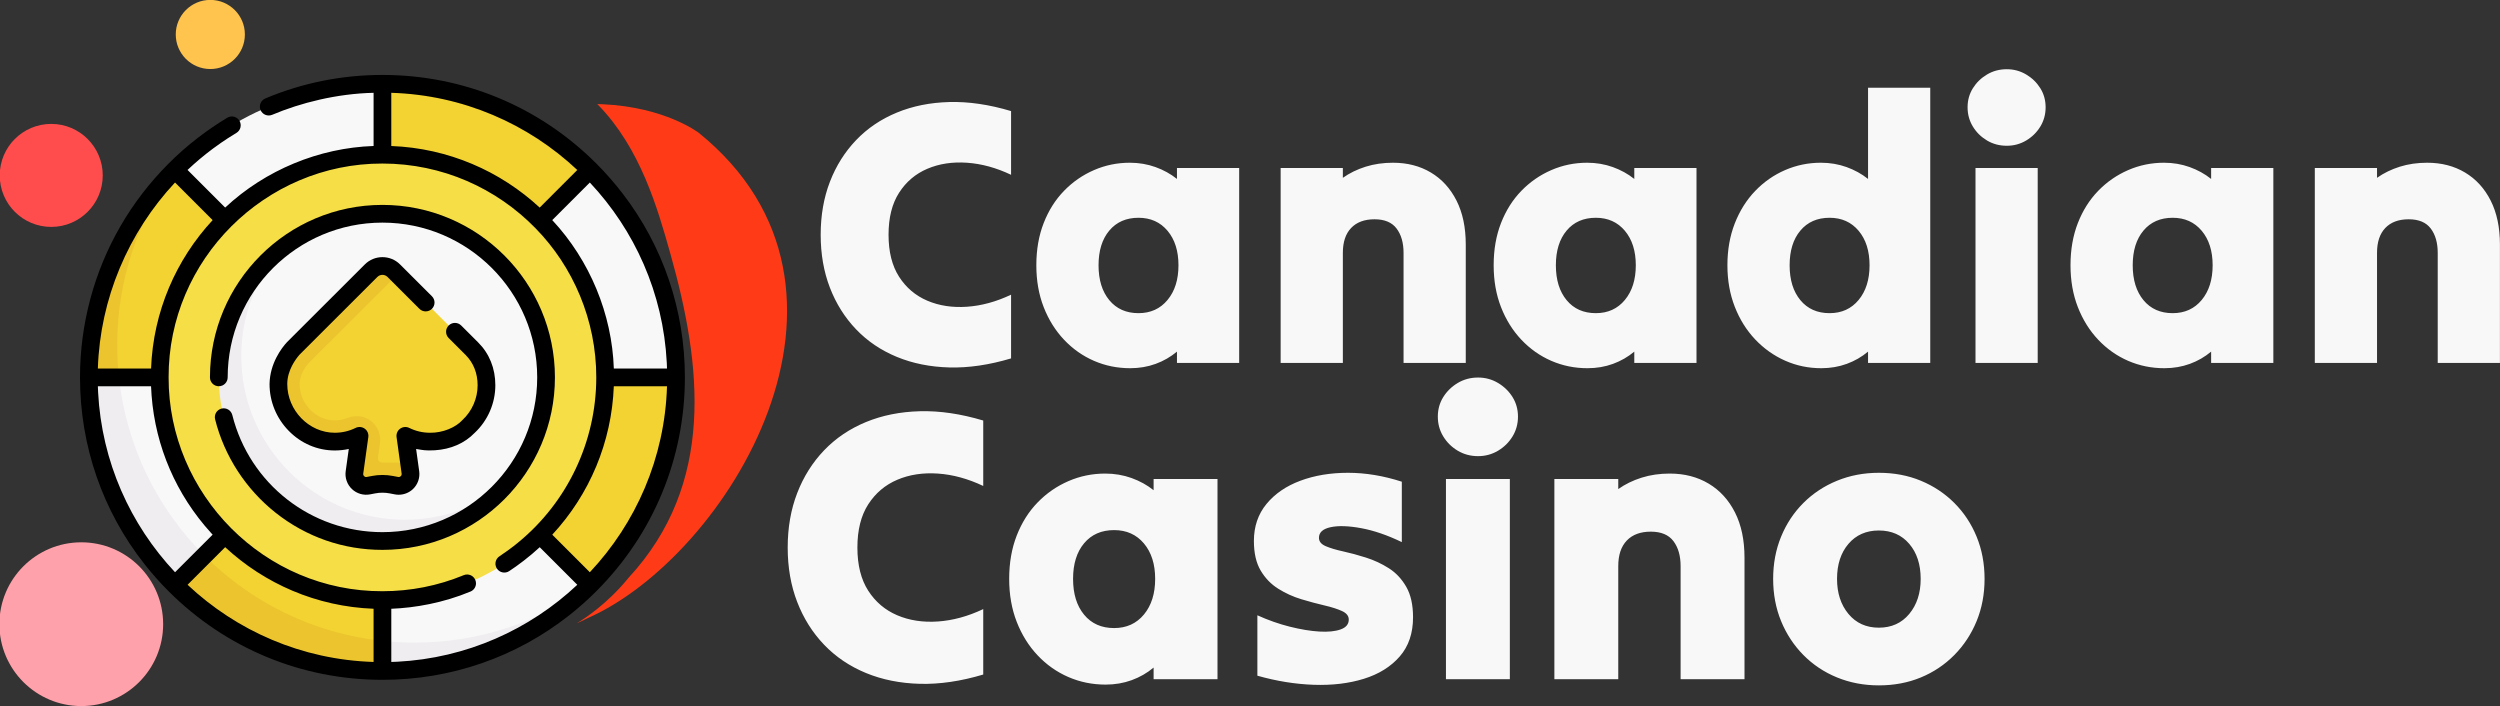
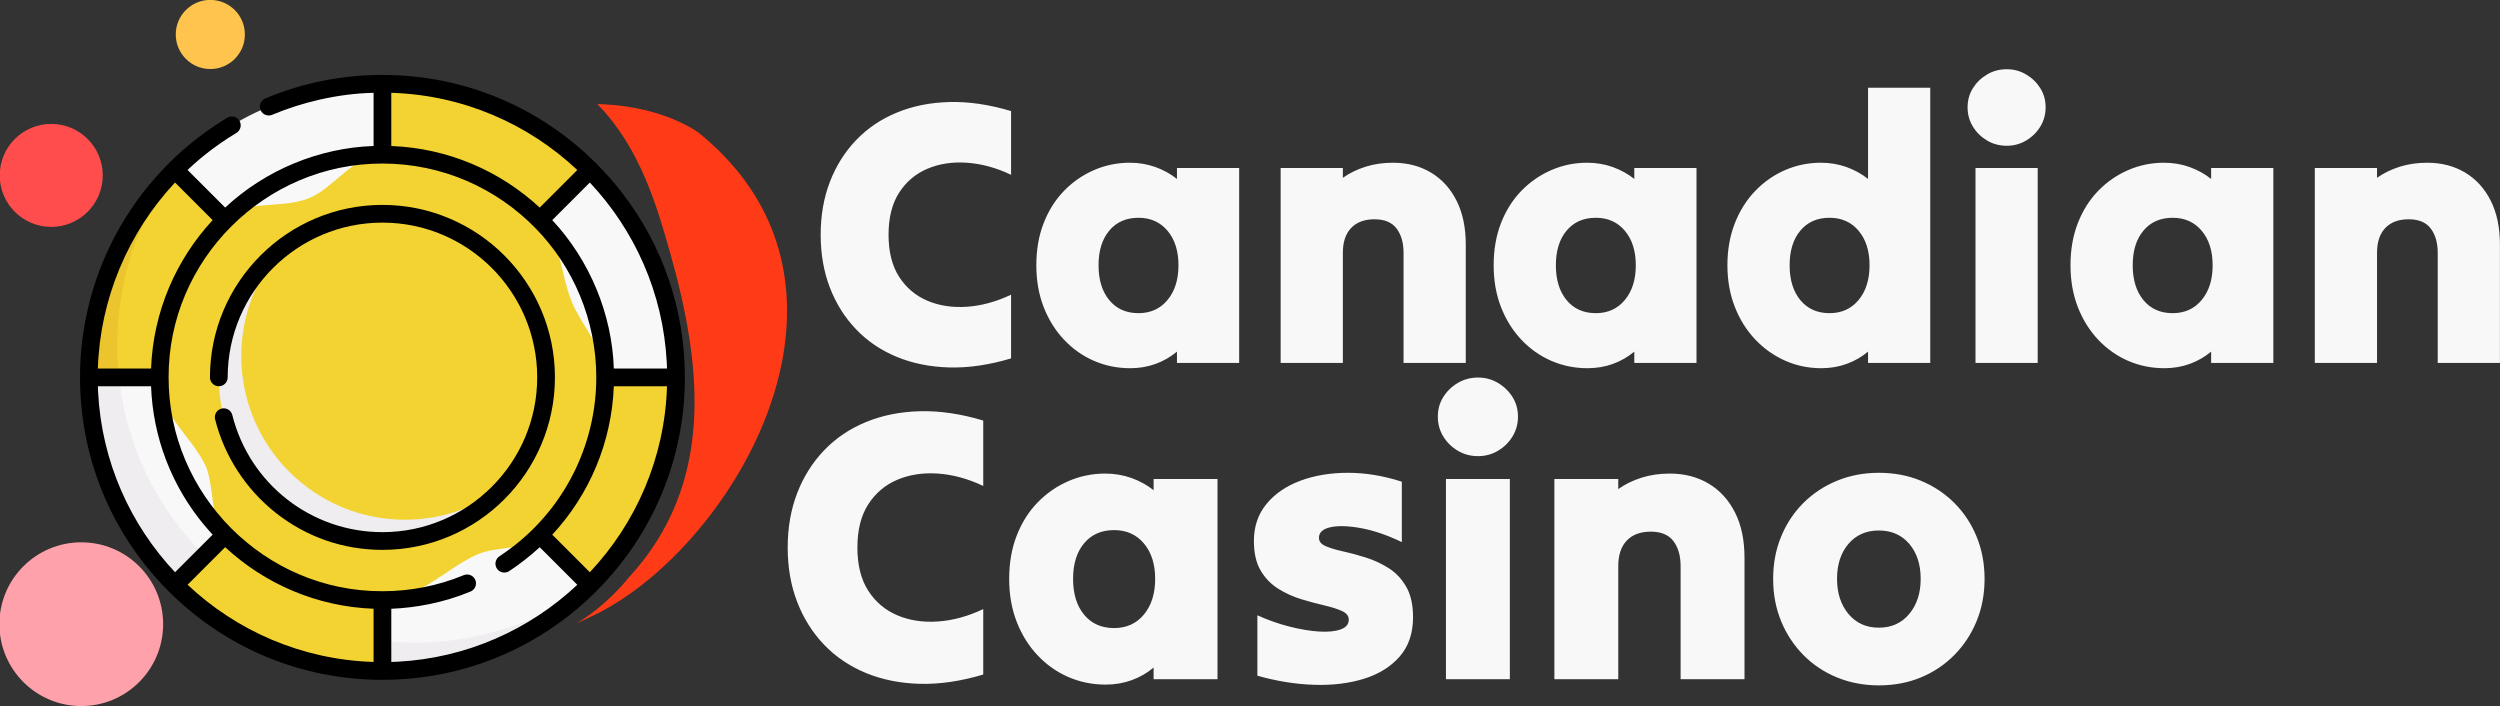
<svg xmlns="http://www.w3.org/2000/svg" style="overflow: visible;" viewBox="33.38 225.84 270.86 76.52">
  <rect x="33.38" y="225.84" width="270.86" height="76.52" fill="#333333" stroke="none" />
  <g transform="matrix(0.37, 0, 0, 0.37, 190.687, 173.514)" data-uid="o-ef1d4b37ba71457fbdc8e1e5a9164482">
    <path class="st0" d="M164.79 318.97c0-0.01 0-0.02 0-0.02" fill="none" data-uid="o-0037024c1c024708999910825f524f10" />
-     <path class="st0" d="M198.16 312.86c-0.01-0.01-0.03-0.01-0.04-0.02" fill="none" data-uid="o-757c4a2d51c44dbeb11fde54f5312d19" />
    <path class="st0" d="M155.83 318.58C155.81 318.54 155.85 318.63 155.83 318.58" fill="none" data-uid="o-b2e55f8c04d241ffb5de9f2bf5c8c7ac" />
  </g>
  <path class="st1" d="M294.49 128.86c70.53 50.91 10.12 137.52-40.22 157.37c-0.96 0.38-1.82 0.83-2.66 1.16    c-0.5 0.19-1.01 0.39-1.53 0.6c2.68-1.38 11.22-6.33 18.89-14.77c31.65-30.53 26.66-68.91 15.24-105.06    c-4.6-14.57-10.86-34.4-26.53-48.56c-0.02-0.02-0.05-0.04-0.07-0.06c0.67 0.02 1.34 0.04 2 0.06    C282.34 120.52 294.49 128.86 294.49 128.86z" fill="#FF3B17" transform="matrix(0.298, 0, 0, 0.334, 21.324, 197.188)" data-uid="o-b35c7fce84914172ac231ac9ce11c430" />
  <path class="st1" d="M232.73 41.03c13.24 0 23.97 10.73 23.97 23.97c0 13.24-10.73 23.98-23.97 23.98    c-13.24 0-23.98-10.74-23.98-23.98C208.75 51.76 219.49 41.03 232.73 41.03z" fill="#FFA1AA" transform="matrix(0.37, 0, 0, 0.37, -43.923, 269.415)" data-uid="o-a9c0b8d57c46464fa3def172eba28697" />
  <path class="st2" d="M171.77 214.63c5.57 0.96 9.34 6.3 8.39 11.87c-0.98 5.7-6.32 9.47-11.89 8.52    c-5.71-0.98-9.48-6.32-8.5-12.02C160.72 217.42 166.07 213.65 171.77 214.63z" fill="#4D17C9" transform="matrix(0.37, 0, 0, 0.37, 0.852, 192.895)" data-uid="o-0afaa80a0872412eba4372f35795dd79" />
  <path class="st4" d="M142.75 44.76c5.59 0 10.12 4.53 10.12 10.12c0 5.59-4.53 10.12-10.12 10.12c-5.59 0-10.12-4.53-10.12-10.12    C132.63 49.29 137.16 44.76 142.75 44.76z" fill="#FFC44D" transform="matrix(0.37, 0, 0, 0.37, 3.349, 209.269)" data-uid="o-2ab4e52791ed4d7888c546afb322eb25" />
  <path class="st3" d="M111.25 96.15c0 8.33-6.75 15.08-15.08 15.08c-8.33 0-15.08-6.75-15.08-15.08c0-8.33 6.75-15.08 15.08-15.08    C104.49 81.07 111.25 87.82 111.25 96.15z" fill="#FF4D4D" transform="matrix(0.37, 0, 0, 0.37, 3.349, 209.269)" data-uid="o-11b73f21663b45cea93bc04efbe53a3a" />
  <path text="Canadian" fill="#F9F8F9" space="preserve" text-anchor="middle" offset="0.5" font-scale="contain" font-size="48" font-family="Tilt Warp" transform="matrix(0.851, 0, 0, 0.851, 213.591, 265.161)" data-fl-textpath="" font-style="normal" font-weight="400" data-uid="o-10757b902eb04891baf85bb5ed50e2e8" d="M-107.28-16.32L-107.28-16.32Q-107.28-16.32 -107.28-16.32Q-107.28-16.32 -107.28-16.32L-107.28-16.32Q-107.28-20.016 -106.104-23.064Q-104.928-26.112 -102.768-28.368Q-100.608-30.624 -97.584-31.872Q-94.56-33.12 -90.888-33.216Q-87.216-33.312 -83.04-32.064L-83.04-32.064Q-83.04-30.048 -83.04-28.008Q-83.04-25.968 -83.04-23.952L-83.04-23.952Q-85.872-25.296 -88.656-25.488Q-91.44-25.68 -93.696-24.72Q-95.952-23.76 -97.296-21.672Q-98.64-19.584 -98.64-16.32L-98.64-16.32Q-98.64-13.056 -97.296-10.968Q-95.952-8.88 -93.696-7.92Q-91.44-6.96 -88.656-7.152Q-85.872-7.344 -83.04-8.688L-83.04-8.688Q-83.04-6.672 -83.04-4.632Q-83.04-2.592 -83.04-0.576L-83.04-0.576Q-87.216 0.672 -90.888 0.576Q-94.56 0.48 -97.584-0.768Q-100.608-2.016 -102.768-4.272Q-104.928-6.528 -106.104-9.576Q-107.28-12.624 -107.28-16.32ZM-61.92 0L-61.92 0Q-61.92-0.384 -61.92-0.744Q-61.92-1.104 -61.92-1.44L-61.92-1.44Q-63.12-0.432 -64.632 0.12Q-66.144 0.672 -67.872 0.672L-67.872 0.672Q-70.32 0.672 -72.48-0.264Q-74.64-1.2 -76.296-2.952Q-77.952-4.704 -78.888-7.104Q-79.824-9.504 -79.824-12.432L-79.824-12.432Q-79.824-15.408 -78.888-17.808Q-77.952-20.208 -76.296-21.912Q-74.64-23.616 -72.48-24.552Q-70.32-25.488 -67.92-25.488L-67.92-25.488Q-66.192-25.488 -64.656-24.936Q-63.12-24.384 -61.92-23.424L-61.92-23.424Q-61.92-23.808 -61.92-24.144Q-61.92-24.48 -61.92-24.816L-61.92-24.816Q-59.952-24.816 -57.936-24.816Q-55.92-24.816 -54-24.816L-54-24.816Q-54-18.672 -54-12.408Q-54-6.144 -54 0L-54 0Q-55.92 0 -57.936 0Q-59.952 0 -61.92 0ZM-66.816-6.336L-66.816-6.336Q-66.816-6.336 -66.816-6.336Q-66.816-6.336 -66.816-6.336L-66.816-6.336Q-64.512-6.336 -63.12-8.016Q-61.728-9.696 -61.728-12.432L-61.728-12.432Q-61.728-15.168 -63.12-16.824Q-64.512-18.48 -66.816-18.48L-66.816-18.48Q-69.168-18.48 -70.536-16.848Q-71.904-15.216 -71.904-12.432L-71.904-12.432Q-71.904-9.648 -70.536-7.992Q-69.168-6.336 -66.816-6.336ZM-48.72 0L-48.72 0Q-48.72-6.144 -48.72-12.408Q-48.72-18.672 -48.72-24.816L-48.72-24.816Q-46.752-24.816 -44.736-24.816Q-42.72-24.816 -40.8-24.816L-40.8-24.816Q-40.8-24.48 -40.8-24.192Q-40.8-23.904 -40.8-23.568L-40.8-23.568Q-39.504-24.48 -37.896-24.984Q-36.288-25.488 -34.416-25.488L-34.416-25.488Q-31.68-25.488 -29.592-24.24Q-27.504-22.992 -26.328-20.664Q-25.152-18.336 -25.152-15.072L-25.152-15.072Q-25.152-11.328 -25.152-7.536Q-25.152-3.744 -25.152 0L-25.152 0Q-27.072 0 -29.088 0Q-31.104 0 -33.072 0L-33.072 0Q-33.072-3.456 -33.072-7.008Q-33.072-10.56 -33.072-14.016L-33.072-14.016Q-33.072-15.936 -33.96-17.112Q-34.848-18.288 -36.768-18.288L-36.768-18.288Q-38.688-18.288 -39.744-17.184Q-40.8-16.08 -40.8-14.016L-40.8-14.016Q-40.8-10.56 -40.8-7.008Q-40.8-3.456 -40.8 0L-40.8 0Q-42.72 0 -44.736 0Q-46.752 0 -48.72 0ZM-3.696 0L-3.696 0Q-3.696-0.384 -3.696-0.744Q-3.696-1.104 -3.696-1.44L-3.696-1.44Q-4.896-0.432 -6.408 0.12Q-7.92 0.672 -9.648 0.672L-9.648 0.672Q-12.096 0.672 -14.256-0.264Q-16.416-1.2 -18.072-2.952Q-19.728-4.704 -20.664-7.104Q-21.6-9.504 -21.6-12.432L-21.6-12.432Q-21.6-15.408 -20.664-17.808Q-19.728-20.208 -18.072-21.912Q-16.416-23.616 -14.256-24.552Q-12.096-25.488 -9.696-25.488L-9.696-25.488Q-7.968-25.488 -6.432-24.936Q-4.896-24.384 -3.696-23.424L-3.696-23.424Q-3.696-23.808 -3.696-24.144Q-3.696-24.48 -3.696-24.816L-3.696-24.816Q-1.728-24.816  0.288-24.816Q 2.304-24.816  4.224-24.816L 4.224-24.816Q 4.224-18.672  4.224-12.408Q 4.224-6.144  4.224 0L 4.224 0Q 2.304 0  0.288 0Q-1.728 0 -3.696 0ZM-8.592-6.336L-8.592-6.336Q-8.592-6.336 -8.592-6.336Q-8.592-6.336 -8.592-6.336L-8.592-6.336Q-6.288-6.336 -4.896-8.016Q-3.504-9.696 -3.504-12.432L-3.504-12.432Q-3.504-15.168 -4.896-16.824Q-6.288-18.48 -8.592-18.48L-8.592-18.48Q-10.944-18.48 -12.312-16.848Q-13.68-15.216 -13.68-12.432L-13.68-12.432Q-13.68-9.648 -12.312-7.992Q-10.944-6.336 -8.592-6.336ZM 26.064 0L 26.064 0Q 26.064-0.384  26.064-0.744Q 26.064-1.104  26.064-1.44L 26.064-1.44Q 24.864-0.432  23.352 0.12Q 21.84 0.672  20.112 0.672L 20.112 0.672Q 17.664 0.672  15.504-0.288Q 13.344-1.248  11.688-3Q 10.032-4.752  9.096-7.152Q 8.16-9.552  8.16-12.432L 8.16-12.432Q 8.16-15.36  9.096-17.76Q 10.032-20.16  11.688-21.888Q 13.344-23.616  15.504-24.552Q 17.664-25.488  20.064-25.488L 20.064-25.488Q 21.792-25.488  23.328-24.936Q 24.864-24.384  26.064-23.424L 26.064-23.424Q 26.064-26.304  26.064-29.232Q 26.064-32.16  26.064-35.04L 26.064-35.04Q 28.032-35.04  30.048-35.04Q 32.064-35.04  33.984-35.04L 33.984-35.04Q 33.984-26.352  33.984-17.52Q 33.984-8.688  33.984 0L 33.984 0Q 32.064 0  30.048 0Q 28.032 0  26.064 0ZM 21.168-6.336L 21.168-6.336Q 21.168-6.336  21.168-6.336Q 21.168-6.336  21.168-6.336L 21.168-6.336Q 23.472-6.336  24.864-8.016Q 26.256-9.696  26.256-12.432L 26.256-12.432Q 26.256-15.168  24.864-16.824Q 23.472-18.48  21.168-18.48L 21.168-18.48Q 18.816-18.48  17.448-16.848Q 16.08-15.216  16.08-12.432L 16.08-12.432Q 16.08-9.648  17.448-7.992Q 18.816-6.336  21.168-6.336ZM 43.728-27.648L 43.728-27.648Q 43.728-27.648  43.728-27.648Q 43.728-27.648  43.728-27.648L 43.728-27.648Q 42.336-27.648  41.208-28.32Q 40.08-28.992  39.408-30.096Q 38.736-31.2  38.736-32.544L 38.736-32.544Q 38.736-33.888  39.408-34.968Q 40.08-36.048  41.208-36.72Q 42.336-37.392  43.728-37.392L 43.728-37.392Q 45.072-37.392  46.2-36.72Q 47.328-36.048  48-34.968Q 48.672-33.888  48.672-32.544L 48.672-32.544Q 48.672-31.2  48-30.096Q 47.328-28.992  46.2-28.32Q 45.072-27.648  43.728-27.648ZM 39.744 0L 39.744 0Q 39.744-6.144  39.744-12.408Q 39.744-18.672  39.744-24.816L 39.744-24.816Q 41.712-24.816  43.728-24.816Q 45.744-24.816  47.664-24.816L 47.664-24.816Q 47.664-18.672  47.664-12.408Q 47.664-6.144  47.664 0L 47.664 0Q 45.744 0  43.728 0Q 41.712 0  39.744 0ZM 69.744 0L 69.744 0Q 69.744-0.384  69.744-0.744Q 69.744-1.104  69.744-1.44L 69.744-1.44Q 68.544-0.432  67.032 0.12Q 65.52 0.672  63.792 0.672L 63.792 0.672Q 61.344 0.672  59.184-0.264Q 57.024-1.2  55.368-2.952Q 53.712-4.704  52.776-7.104Q 51.84-9.504  51.84-12.432L 51.84-12.432Q 51.84-15.408  52.776-17.808Q 53.712-20.208  55.368-21.912Q 57.024-23.616  59.184-24.552Q 61.344-25.488  63.744-25.488L 63.744-25.488Q 65.472-25.488  67.008-24.936Q 68.544-24.384  69.744-23.424L 69.744-23.424Q 69.744-23.808  69.744-24.144Q 69.744-24.48  69.744-24.816L 69.744-24.816Q 71.712-24.816  73.728-24.816Q 75.744-24.816  77.664-24.816L 77.664-24.816Q 77.664-18.672  77.664-12.408Q 77.664-6.144  77.664 0L 77.664 0Q 75.744 0  73.728 0Q 71.712 0  69.744 0ZM 64.848-6.336L 64.848-6.336Q 64.848-6.336  64.848-6.336Q 64.848-6.336  64.848-6.336L 64.848-6.336Q 67.152-6.336  68.544-8.016Q 69.936-9.696  69.936-12.432L 69.936-12.432Q 69.936-15.168  68.544-16.824Q 67.152-18.48  64.848-18.48L 64.848-18.48Q 62.496-18.48  61.128-16.848Q 59.76-15.216  59.76-12.432L 59.76-12.432Q 59.76-9.648  61.128-7.992Q 62.496-6.336  64.848-6.336ZM 82.944 0L 82.944 0Q 82.944-6.144  82.944-12.408Q 82.944-18.672  82.944-24.816L 82.944-24.816Q 84.912-24.816  86.928-24.816Q 88.944-24.816  90.864-24.816L 90.864-24.816Q 90.864-24.48  90.864-24.192Q 90.864-23.904  90.864-23.568L 90.864-23.568Q 92.16-24.48  93.768-24.984Q 95.376-25.488  97.248-25.488L 97.248-25.488Q 99.984-25.488  102.072-24.24Q 104.16-22.992  105.336-20.664Q 106.512-18.336  106.512-15.072L 106.512-15.072Q 106.512-11.328  106.512-7.536Q 106.512-3.744  106.512 0L 106.512 0Q 104.592 0  102.576 0Q 100.56 0  98.592 0L 98.592 0Q 98.592-3.456  98.592-7.008Q 98.592-10.56  98.592-14.016L 98.592-14.016Q 98.592-15.936  97.704-17.112Q 96.816-18.288  94.896-18.288L 94.896-18.288Q 92.976-18.288  91.92-17.184Q 90.864-16.08  90.864-14.016L 90.864-14.016Q 90.864-10.56  90.864-7.008Q 90.864-3.456  90.864 0L 90.864 0Q 88.944 0  86.928 0Q 84.912 0  82.944 0Z" style="" />
  <g transform="matrix(0.128, 0, 0, 0.128, 42.047, 233.959)" data-uid="o-0cdc86606d3248818a2b12f6850a9b69">
    <path d="m504.5 255.997c0 68.621-27.814 130.746-72.784 175.716s-104.673 66.007-173.295 66.007c-137.243 0-240.761-106.303-240.761-243.546 0-68.621 17.654-128.924 62.623-173.894l81.817-28.183 93.9-44.6c68.621 0 130.746 27.814 175.716 72.784l27.192 77.945z" fill="#F3D332" transform="matrix(1, 0, 0, 1, 0, 0)" data-uid="o-3017aa8ca21141c389b6f8f4b3a792ef" />
    <path d="m256 7.497v60c-24.052 0-41.463 28.756-62.633 37.005-24.572 9.574-52.263-.069-70.597 18.265l-42.49-42.49c44.98-44.96 107.1-72.78 175.72-72.78z" fill="#F9F8F9" transform="matrix(1, 0, 0, 1, 0, 0)" data-uid="o-0aae7ef8748746b2b70267237cd2f92c" />
    <path d="m431.72 431.717c-36.727 36.71-89.004 49.843-142.793 57.886-12.087 1.807-20.336 14.894-32.927 14.894v-60c28.846 0 53.816-26.108 78.284-37.74 19.615-9.325 39.759-2.344 54.946-17.53z" fill="#F9F8F9" transform="matrix(1, 0, 0, 1, 0, 0)" data-uid="o-e7a99a65b4984554ab7bca516ee1ae65" />
    <path d="m122.77 389.227-42.49 42.49c-18.518-18.526-18.516-42.48-30.473-66.078-17.072-33.696-42.307-69.284-42.307-109.642h60c0 31.707 23.854 46.401 37.74 72.651 8.875 16.777 4.223 47.272 17.53 60.579z" fill="#F9F8F9" transform="matrix(1, 0, 0, 1, 0, 0)" data-uid="o-042bce801efb4ac994df7eeb6785ac2e" />
-     <path d="m256 479.037v25.46c-68.62 0-130.74-27.82-175.72-72.78l24.96-24.96c39.52 39.53 92.12 65.97 150.76 72.28z" fill="#ECC52E" transform="matrix(1, 0, 0, 1, 0, 0)" data-uid="o-214c7148e64c440895542f6fd0e3ec57" />
    <path d="m105.24 406.757-24.96 24.96c-45.795-45.842-72.926-108.76-72.78-175.72h25.46c6.31 58.64 32.75 111.24 72.28 150.76z" fill="#EFEDEF" transform="matrix(1, 0, 0, 1, 0, 0)" data-uid="o-d2ddf8fe6def47149ee48c33ee57971e" />
    <path d="m504.5 255.997h-60c0-24.055-20.498-44.012-28.748-65.183-9.574-24.569-8.19-49.714-26.522-68.047l42.49-42.49c44.96 44.98 72.78 107.1 72.78 175.72z" fill="#F9F8F9" transform="matrix(1, 0, 0, 1, 0, 0)" data-uid="o-09dff8952ba34f0598adc2e34138b908" />
-     <path fill="#F5DE46" transform="matrix(1, 0, 0, 1, 0, 0)" data-type="circle" data-cx="256" data-cy="255.997" data-r="188.5" d="M256,255.997m-188.5,0a188.5,188.5 0 1, 0 377,0a188.5,188.5 0 1, 0 -377,0" data-uid="o-acf39723236f4b28974735a14ba960ce" />
-     <path d="m257.22 389.227c-76.369 0-134.45-56.861-134.45-133.23 0-39.082 11.001-74.434 37.125-99.64 24.924-24.049 58.818-38.86 96.105-38.86 76.369 0 138.5 62.131 138.5 138.5 0 38.878-16.102 74.066-41.987 99.245-24.962 24.282-57.801 33.985-95.293 33.985z" fill="#F9F8F9" transform="matrix(1, 0, 0, 1, 0, 0)" data-uid="o-58957192f959458792c7afeb0169deb0" />
+     <path d="m257.22 389.227z" fill="#F9F8F9" transform="matrix(1, 0, 0, 1, 0, 0)" data-uid="o-58957192f959458792c7afeb0169deb0" />
    <path d="m360.27 347.067c-25.41 29.05-62.73 47.43-104.27 47.43-76.37 0-138.5-62.13-138.5-138.5 0-44.24 20.85-83.7 53.23-109.07-21.31 24.36-34.23 56.24-34.23 91.07 0 76.37 62.13 138.5 138.5 138.5 32.13 0 61.74-11 85.27-29.43z" fill="#EFEDEF" transform="matrix(1, 0, 0, 1, 0, 0)" data-uid="o-add05c39d807432e9364b5ece310af47" />
    <path d="m379.69 471.577c1.74-1 3.46-2.02 5.16-3.06-1.71 1.05-3.43 2.06-5.16 3.06z" fill="#F9F8F9" transform="matrix(1, 0, 0, 1, 0, 0)" data-uid="o-a7aad3c125464f0bb7a1e0a8b5e221f1" />
    <path d="m31.5 228.747c0 9.21.49 18.3 1.46 27.25h-25.46c0-67.94 27.27-129.5 71.45-174.37-29.86 41.38-47.45 92.2-47.45 147.12z" fill="#ECC52E" transform="matrix(1, 0, 0, 1, 0, 0)" data-uid="o-6db716def1ad4809a116e93a55dbe69c" />
    <path d="m430.37 433.047c-44.609 44.335-108.626 71.894-174.37 71.45v-25.46c8.95.97 18.04 1.46 27.25 1.46 54.92 0 105.74-17.59 147.12-47.45z" fill="#EFEDEF" transform="matrix(1, 0, 0, 1, 0, 0)" data-uid="o-24a3e2e8e1084ff9a1d947defb4ca434" />
    <path d="m40.42 379.687c1 1.74 2.02 3.46 3.06 5.16-1.05-1.71-2.06-3.43-3.06-5.16z" fill="#F9F8F9" transform="matrix(1, 0, 0, 1, 0, 0)" data-uid="o-bc20fd166ff84fc7ad28a4a735d15fb4" />
    <path d="m331.595 231.59-62.805-62.713-4.855-.74c-5.296-5.288-10.722-4.613-16.018.675l-14.674 16.46-47.904 47.833c-.068.072 0 0-.068.072-3.911 4.421-12.501 15.846-12.491 30.077.018 26.325 19.292 44.53 45.618 44.529 6.285 0 12.27-1.219 17.745-3.429 1.425-.575 2.933.643 2.722 2.165l-3.46 25.958c-.942 6.785 5.063 12.486 11.79 11.195l4.355-.836c4.98-.956 7.013-1.614 11.993-.658l4.355.836c6.727 1.291 9.364.014 8.422-6.771l2.205-8.129-2.639-19.014c-.211-1.522 1.297-2.74 2.721-2.165 5.472 2.208 11.453 3.426 17.736 3.426.304 0 .59-.033.892-.038-.004.005-.007.011-.011.016.899-.017 1.79-.063 2.676-.129 11.903-.749 21.83-5.234 28.874-12.575 9.401-8.712 15.287-21.163 15.287-34.993.003-17.654-8.925-27.54-12.466-31.052z" fill="#F3D332" transform="matrix(1, 0, 0, 1, 0, 0)" data-uid="o-0c1a6fb89bca4f04bdb151b4167deecc" />
-     <path d="m267.89 347.657-4.35-.84c-4.98-.95-10.1-.95-15.08 0l-4.35.84c-6.73 1.29-12.74-4.41-11.79-11.2l3.79-27.36c.21-1.52-1.29-2.74-2.72-2.16-5.48 2.21-11.46 3.43-17.74 3.43-26.33 0-47.7-22.4-47.71-48.72-.01-14.199 8.403-25.47 12.334-29.911.063-.067.163-.172.226-.239l47.9-47.83 18.01-17.99c5.3-5.29 13.88-5.29 19.17 0l3.21 3.2-75.26 75.05c-2.08 2.41-7.6 9.59-7.59 17.71.01 16.65 13.61 30.73 29.71 30.73 3.81 0 7.52-.72 11-2.12 2.39-.97 4.91-1.46 7.48-1.46 5.78 0 11.27 2.51 15.08 6.88 3.8 4.37 5.53 10.17 4.73 15.91l-1.71 12.3c-.313 2.251 1.452 4.222 3.725 4.22h.045c.58 0 10.57.01 22.52.02l1.16 8.34c.95 6.79-5.06 12.49-11.79 11.2z" fill="#ECC52E" transform="matrix(1, 0, 0, 1, 0, 0)" data-uid="o-ebef5879856746b3ab5e11879e42cf94" />
    <path d="m402 256c0-80.505-65.495-146-146-146s-146 65.495-146 146c0 4.142 3.358 7.5 7.5 7.5s7.5-3.358 7.5-7.5c0-72.233 58.767-131 131-131s131 58.767 131 131-58.767 131-131 131c-60.185 0-112.443-40.767-127.083-99.139-1.008-4.018-5.083-6.456-9.1-5.45-4.018 1.008-6.458 5.082-5.45 9.1 7.772 30.99 25.946 59.052 51.173 79.017 26.015 20.589 57.295 31.472 90.46 31.472 80.505 0 146-65.495 146-146z" transform="matrix(1, 0, 0, 1, 0, 0)" data-uid="o-fccbfbf4cf7748f2ac4620258a5ceb2a" />
    <path d="m437.115 436.922c48.29-48.341 74.885-112.588 74.885-180.922 0-57.009-18.523-111.164-52.698-155.621-6.815-8.868-14.239-17.359-22.278-25.401-.035-.035-.074-.065-.11-.099-48.34-48.287-112.583-74.879-180.914-74.879-34.372 0-67.733 6.7-99.157 19.914-3.341 1.405-5.132 4.948-4.451 8.37.097.489.245.976.446 1.454 1.606 3.819 6.003 5.612 9.821 4.006 23.988-10.125 54.751-17.938 85.842-18.616v45.014c-46.007 1.534-91.529 20.29-125.631 52.122l-31.844-31.844c6.734-6.361 13.854-12.355 21.339-17.935 2.967-2.145 9.166-6.876 20.014-13.405 3.554-2.128 4.71-6.734 2.583-10.288 0 0-.001-.001-.001-.001s0-.001-.001-.001c-2.128-3.554-6.734-4.71-10.288-2.582-16.402 9.903-34.03 22.94-50.151 39.271-15.541 15.624-29.092 33.223-40.184 52.369-22.463 38.774-34.337 83.088-34.337 128.152 0 58.052 19.202 113.15 54.585 158.056 6.293 7.989 13.09 15.662 20.39 22.966.033.033.069.061.103.093 48.341 48.29 112.588 74.885 180.922 74.885 58.052 0 113.15-19.202 158.056-54.585 7.989-6.293 15.662-13.089 22.966-20.39.033-.033.061-.07.093-.103zm-168.599 59.755c-1.549.065-2.059.096-5.016.195v-45.013c20.06-.806 43.882-4.93 67.043-14.584 2.872-1.185 4.615-3.948 4.641-6.871.009-.974-.174-1.967-.569-2.924-1.58-3.829-5.964-5.649-9.794-4.072-21.855 9.019-45.01 13.592-68.821 13.592-99.62.314-181.209-81.879-181-181-.314-99.62 81.879-181.209 181-181 50.671 0 96.537 20.939 129.424 54.607 32.011 32.555 51.621 78.033 51.576 126.393-.007 54.274-24.469 105.7-66.226 139.844-.034-.057-4.702 4.213-15.734 11.591-3.247 2.131-4.298 6.352-2.542 9.724.117.225.246.446.388.663 2.273 3.463 6.922 4.43 10.385 2.156 7.234-4.699 17.333-12.309 25.861-20.239l31.805 31.806c-40.304 37.891-93.606 62.109-152.421 65.132zm-253.193-228.161c-.065-1.549-.096-2.059-.195-5.016h45.013c.075 1.584.197 4.376.459 7.862 3.354 43.386 20.887 83.958 50.356 116.331.014.016.029.031.043.047.422.463.837.932 1.264 1.392l-31.806 31.806c-37.893-40.305-62.111-93.607-65.134-152.422zm107.562 131.205c33.27 30.837 77.222 50.291 125.615 52.121v45.03c-60.797-1.869-115.99-26.362-157.438-65.328zm373.792-156.237c.065 1.549.096 2.059.195 5.016h-45.013c-1.534-46.007-20.29-91.529-52.122-125.631l31.806-31.807c37.893 40.305 62.111 93.607 65.134 152.422zm-107.562-131.205c-33.27-30.837-77.222-50.291-125.615-52.121v-45.03c60.797 1.869 115.99 26.362 157.438 65.328zm10.639 276.868c31.603-34.04 50.294-78.379 52.088-125.647h45.03c-1.869 60.797-26.362 115.99-65.328 157.438zm-319.308-298.095 31.833 31.834c-30.837 33.27-50.291 77.222-52.121 125.615h-45.036c1.867-58.978 25.669-115.034 65.324-157.449z" transform="matrix(1, 0, 0, 1, 0, 0)" data-uid="o-936e0b36fc254f7da86eaa4731dcee62" />
-     <path d="m251.714 170.985c2.362-2.36 6.208-2.359 8.571 0l27.014 26.975c2.931 2.927 7.68 2.924 10.606-.008 2.927-2.931 2.923-7.68-.008-10.606l-27.014-26.975c-8.208-8.195-21.563-8.194-29.769 0l-65.917 65.82c-4.682 5.064-14.478 18.059-14.76 35.461.01 14.757 5.731 28.768 16.109 39.452 10.5 10.809 24.385 16.762 39.1 16.762 4.039 0 7.999-.427 11.856-1.275l-2.615 18.84c-.774 5.576 1.202 11.219 5.284 15.096 4.083 3.876 9.82 5.554 15.349 4.496l4.354-.836c4.065-.78 8.187-.78 12.251 0l4.355.836c1.091.209 2.19.312 3.284.312 4.445 0 8.789-1.697 12.065-4.808 4.082-3.876 6.058-9.52 5.284-15.096l-2.614-18.837c5.647.917 7.863 1.555 15.874 1.106 13.527-.851 25.161-5.935 33.66-14.707 11.143-10.408 17.53-25.101 17.53-40.346.001-14.269-5.078-26.849-14.668-36.363l-14.23-14.209c-2.931-2.927-7.68-2.923-10.606.008-2.927 2.931-2.923 7.68.008 10.606l14.248 14.227c6.706 6.652 10.25 15.55 10.25 25.73 0 11.155-4.697 21.905-12.885 29.493-5.632 6.218-16.528 10.871-27.333 10.727-6.196 0-12.132-1.377-17.641-4.095-2.491-1.228-5.456-.979-7.707.646s-3.421 4.362-3.039 7.112l4.297 30.963c.153 1.107-.407 1.826-.755 2.157-.348.33-1.095.854-2.193.642l-4.355-.836c-5.94-1.14-11.964-1.14-17.905 0l-4.354.836c-1.098.211-1.845-.313-2.193-.642-.348-.331-.908-1.05-.755-2.156l4.298-30.967c.382-2.75-.788-5.487-3.039-7.112s-5.215-1.874-7.707-.646c-5.514 2.719-11.452 4.098-17.651 4.098-21.78 0-40.193-18.878-40.208-41.224-.008-11.736 7.205-21.242 10.398-24.873z" transform="matrix(1, 0, 0, 1, 0, 0)" data-uid="o-895b959005cf4401bcf051f5fdacbe9d" />
  </g>
  <path text="Casino" fill="#F9F8F9" space="preserve" text-anchor="middle" offset="0.5" font-scale="contain" font-size="48" font-family="Tilt Warp" transform="matrix(0.874, 0, 0, 0.874, 183.475, 299.425)" data-fl-textpath="" font-style="normal" font-weight="400" data-uid="o-6864d0e00c4a452c95980b688ac94d01" d="M-74.088-16.32L-74.088-16.32Q-74.088-16.32 -74.088-16.32Q-74.088-16.32 -74.088-16.32L-74.088-16.32Q-74.088-20.016 -72.912-23.064Q-71.736-26.112 -69.576-28.368Q-67.416-30.624 -64.392-31.872Q-61.368-33.12 -57.696-33.216Q-54.024-33.312 -49.848-32.064L-49.848-32.064Q-49.848-30.048 -49.848-28.008Q-49.848-25.968 -49.848-23.952L-49.848-23.952Q-52.68-25.296 -55.464-25.488Q-58.248-25.68 -60.504-24.72Q-62.76-23.76 -64.104-21.672Q-65.448-19.584 -65.448-16.32L-65.448-16.32Q-65.448-13.056 -64.104-10.968Q-62.76-8.88 -60.504-7.92Q-58.248-6.96 -55.464-7.152Q-52.68-7.344 -49.848-8.688L-49.848-8.688Q-49.848-6.672 -49.848-4.632Q-49.848-2.592 -49.848-0.576L-49.848-0.576Q-54.024 0.672 -57.696 0.576Q-61.368 0.48 -64.392-0.768Q-67.416-2.016 -69.576-4.272Q-71.736-6.528 -72.912-9.576Q-74.088-12.624 -74.088-16.32ZM-28.728 0L-28.728 0Q-28.728-0.384 -28.728-0.744Q-28.728-1.104 -28.728-1.44L-28.728-1.44Q-29.928-0.432 -31.44 0.12Q-32.952 0.672 -34.68 0.672L-34.68 0.672Q-37.128 0.672 -39.288-0.264Q-41.448-1.2 -43.104-2.952Q-44.76-4.704 -45.696-7.104Q-46.632-9.504 -46.632-12.432L-46.632-12.432Q-46.632-15.408 -45.696-17.808Q-44.76-20.208 -43.104-21.912Q-41.448-23.616 -39.288-24.552Q-37.128-25.488 -34.728-25.488L-34.728-25.488Q-33-25.488 -31.464-24.936Q-29.928-24.384 -28.728-23.424L-28.728-23.424Q-28.728-23.808 -28.728-24.144Q-28.728-24.48 -28.728-24.816L-28.728-24.816Q-26.76-24.816 -24.744-24.816Q-22.728-24.816 -20.808-24.816L-20.808-24.816Q-20.808-18.672 -20.808-12.408Q-20.808-6.144 -20.808 0L-20.808 0Q-22.728 0 -24.744 0Q-26.76 0 -28.728 0ZM-33.624-6.336L-33.624-6.336Q-33.624-6.336 -33.624-6.336Q-33.624-6.336 -33.624-6.336L-33.624-6.336Q-31.32-6.336 -29.928-8.016Q-28.536-9.696 -28.536-12.432L-28.536-12.432Q-28.536-15.168 -29.928-16.824Q-31.32-18.48 -33.624-18.48L-33.624-18.48Q-35.976-18.48 -37.344-16.848Q-38.712-15.216 -38.712-12.432L-38.712-12.432Q-38.712-9.648 -37.344-7.992Q-35.976-6.336 -33.624-6.336ZM 3.432-7.68L 3.432-7.68Q 3.432-7.68  3.432-7.68Q 3.432-7.68  3.432-7.68L 3.432-7.68Q 3.432-4.704  1.776-2.808Q 0.12-0.912 -2.664-0.048Q-5.448 0.816 -8.88 0.696Q-12.312 0.576 -15.864-0.432L-15.864-0.432Q-15.864-2.256 -15.864-4.176Q-15.864-6.096 -15.864-7.92L-15.864-7.92Q-13.848-7.008 -11.832-6.504Q-9.816-6 -8.184-5.904Q-6.552-5.808 -5.544-6.168Q-4.536-6.528 -4.536-7.392L-4.536-7.392Q-4.536-8.064 -5.376-8.448Q-6.216-8.832 -7.56-9.144Q-8.904-9.456 -10.416-9.912Q-11.928-10.368 -13.272-11.208Q-14.616-12.048 -15.456-13.464Q-16.296-14.88 -16.296-17.136L-16.296-17.136Q-16.296-19.824 -14.736-21.72Q-13.176-23.616 -10.536-24.6Q-7.896-25.584 -4.632-25.584Q-1.368-25.584  2.04-24.48L 2.04-24.48Q 2.04-22.656  2.04-20.736Q 2.04-18.816  2.04-16.992L 2.04-16.992Q-0.648-18.288 -3-18.72Q-5.352-19.152 -6.792-18.84Q-8.232-18.528 -8.232-17.52L-8.232-17.52Q-8.232-16.848 -7.392-16.488Q-6.552-16.128 -5.232-15.84Q-3.912-15.552 -2.4-15.072Q-0.888-14.592  0.432-13.752Q 1.752-12.912  2.592-11.448Q 3.432-9.984  3.432-7.68ZM 11.496-27.648L 11.496-27.648Q 11.496-27.648  11.496-27.648Q 11.496-27.648  11.496-27.648L 11.496-27.648Q 10.104-27.648  8.976-28.32Q 7.848-28.992  7.176-30.096Q 6.504-31.2  6.504-32.544L 6.504-32.544Q 6.504-33.888  7.176-34.968Q 7.848-36.048  8.976-36.72Q 10.104-37.392  11.496-37.392L 11.496-37.392Q 12.84-37.392  13.968-36.72Q 15.096-36.048  15.768-34.968Q 16.44-33.888  16.44-32.544L 16.44-32.544Q 16.44-31.2  15.768-30.096Q 15.096-28.992  13.968-28.32Q 12.84-27.648  11.496-27.648ZM 7.512 0L 7.512 0Q 7.512-6.144  7.512-12.408Q 7.512-18.672  7.512-24.816L 7.512-24.816Q 9.48-24.816  11.496-24.816Q 13.512-24.816  15.432-24.816L 15.432-24.816Q 15.432-18.672  15.432-12.408Q 15.432-6.144  15.432 0L 15.432 0Q 13.512 0  11.496 0Q 9.48 0  7.512 0ZM 20.952 0L 20.952 0Q 20.952-6.144  20.952-12.408Q 20.952-18.672  20.952-24.816L 20.952-24.816Q 22.92-24.816  24.936-24.816Q 26.952-24.816  28.872-24.816L 28.872-24.816Q 28.872-24.48  28.872-24.192Q 28.872-23.904  28.872-23.568L 28.872-23.568Q 30.168-24.48  31.776-24.984Q 33.384-25.488  35.256-25.488L 35.256-25.488Q 37.992-25.488  40.08-24.24Q 42.168-22.992  43.344-20.664Q 44.52-18.336  44.52-15.072L 44.52-15.072Q 44.52-11.328  44.52-7.536Q 44.52-3.744  44.52 0L 44.52 0Q 42.6 0  40.584 0Q 38.568 0  36.6 0L 36.6 0Q 36.6-3.456  36.6-7.008Q 36.6-10.56  36.6-14.016L 36.6-14.016Q 36.6-15.936  35.712-17.112Q 34.824-18.288  32.904-18.288L 32.904-18.288Q 30.984-18.288  29.928-17.184Q 28.872-16.08  28.872-14.016L 28.872-14.016Q 28.872-10.56  28.872-7.008Q 28.872-3.456  28.872 0L 28.872 0Q 26.952 0  24.936 0Q 22.92 0  20.952 0ZM 61.176 0.768L 61.176 0.768Q 61.176 0.768  61.176 0.768Q 61.176 0.768  61.176 0.768L 61.176 0.768Q 58.392 0.768  55.992-0.216Q 53.592-1.2  51.816-3Q 50.04-4.8  49.056-7.2Q 48.072-9.6  48.072-12.432L 48.072-12.432Q 48.072-15.264  49.056-17.664Q 50.04-20.064  51.816-21.84Q 53.592-23.616  55.992-24.6Q 58.392-25.584  61.176-25.584L 61.176-25.584Q 64.008-25.584  66.384-24.6Q 68.76-23.616  70.536-21.84Q 72.312-20.064  73.296-17.664Q 74.28-15.264  74.28-12.432L 74.28-12.432Q 74.28-9.6  73.296-7.2Q 72.312-4.8  70.536-3Q 68.76-1.2  66.384-0.216Q 64.008 0.768  61.176 0.768ZM 61.176-6.384L 61.176-6.384Q 61.176-6.384  61.176-6.384Q 61.176-6.384  61.176-6.384L 61.176-6.384Q 63.528-6.384  64.944-8.088Q 66.36-9.792  66.36-12.432L 66.36-12.432Q 66.36-15.12  64.944-16.776Q 63.528-18.432  61.176-18.432L 61.176-18.432Q 58.824-18.432  57.408-16.776Q 55.992-15.12  55.992-12.432L 55.992-12.432Q 55.992-9.792  57.408-8.088Q 58.824-6.384  61.176-6.384Z" style="" />
</svg>